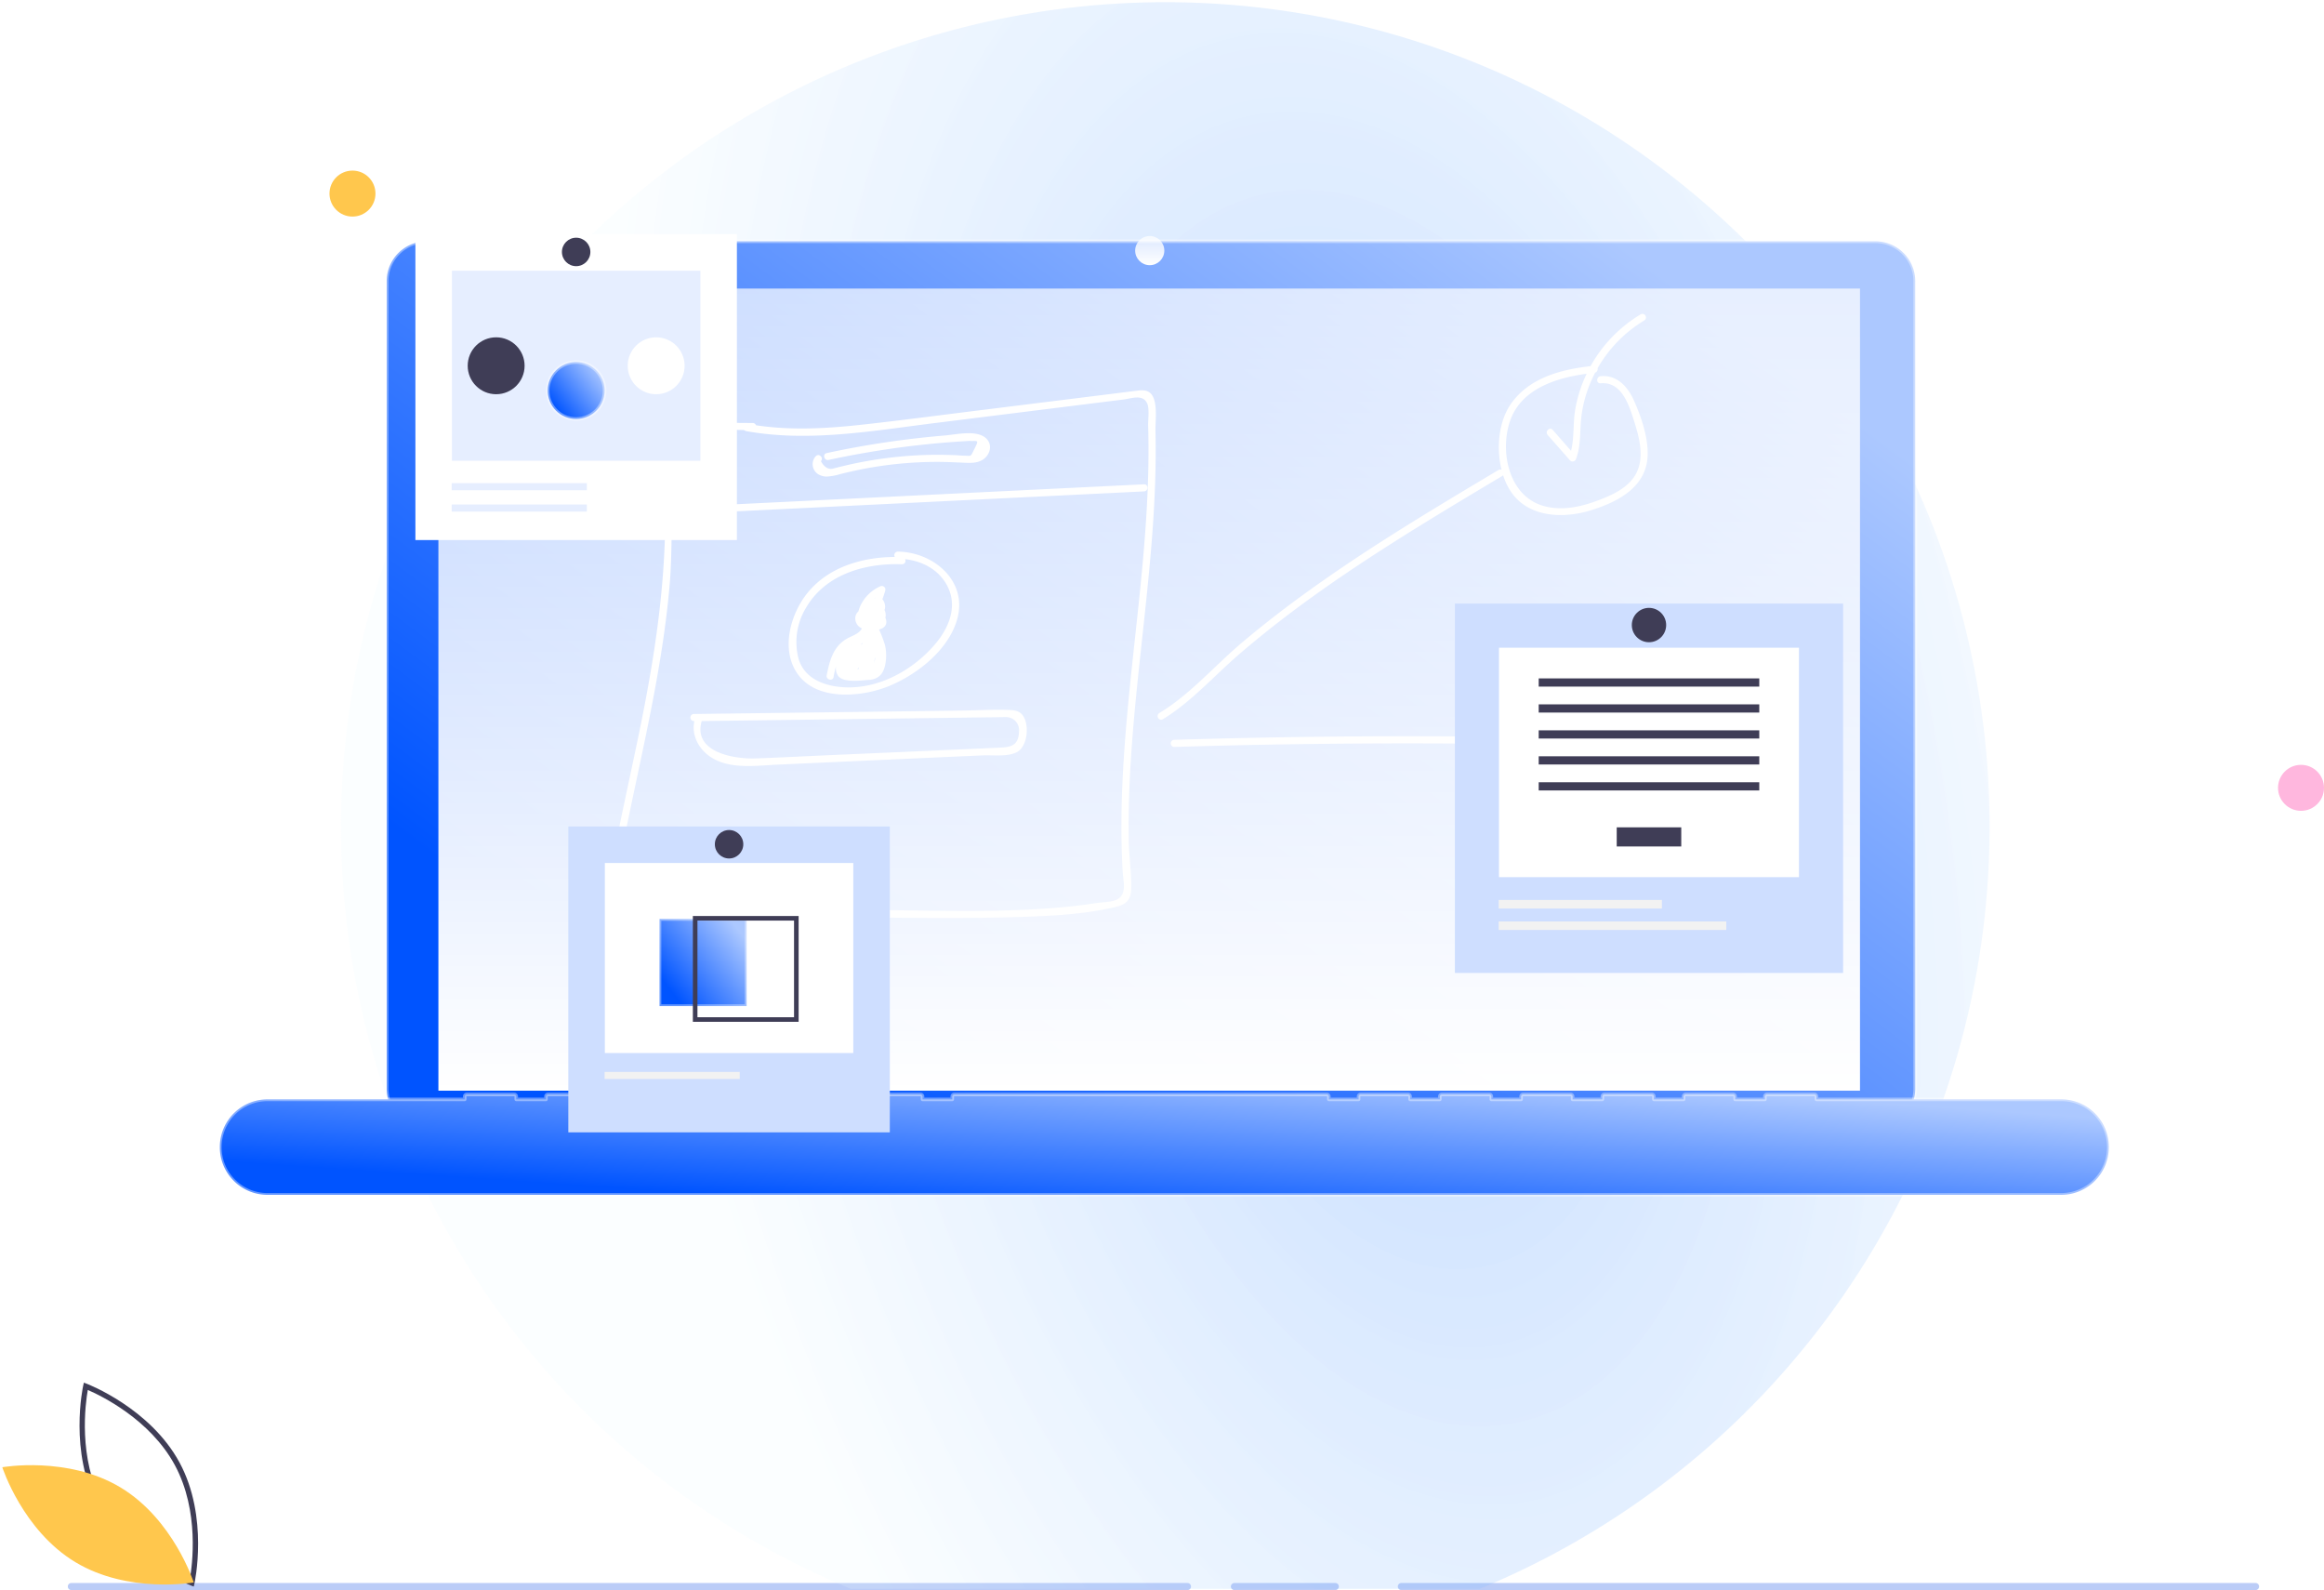
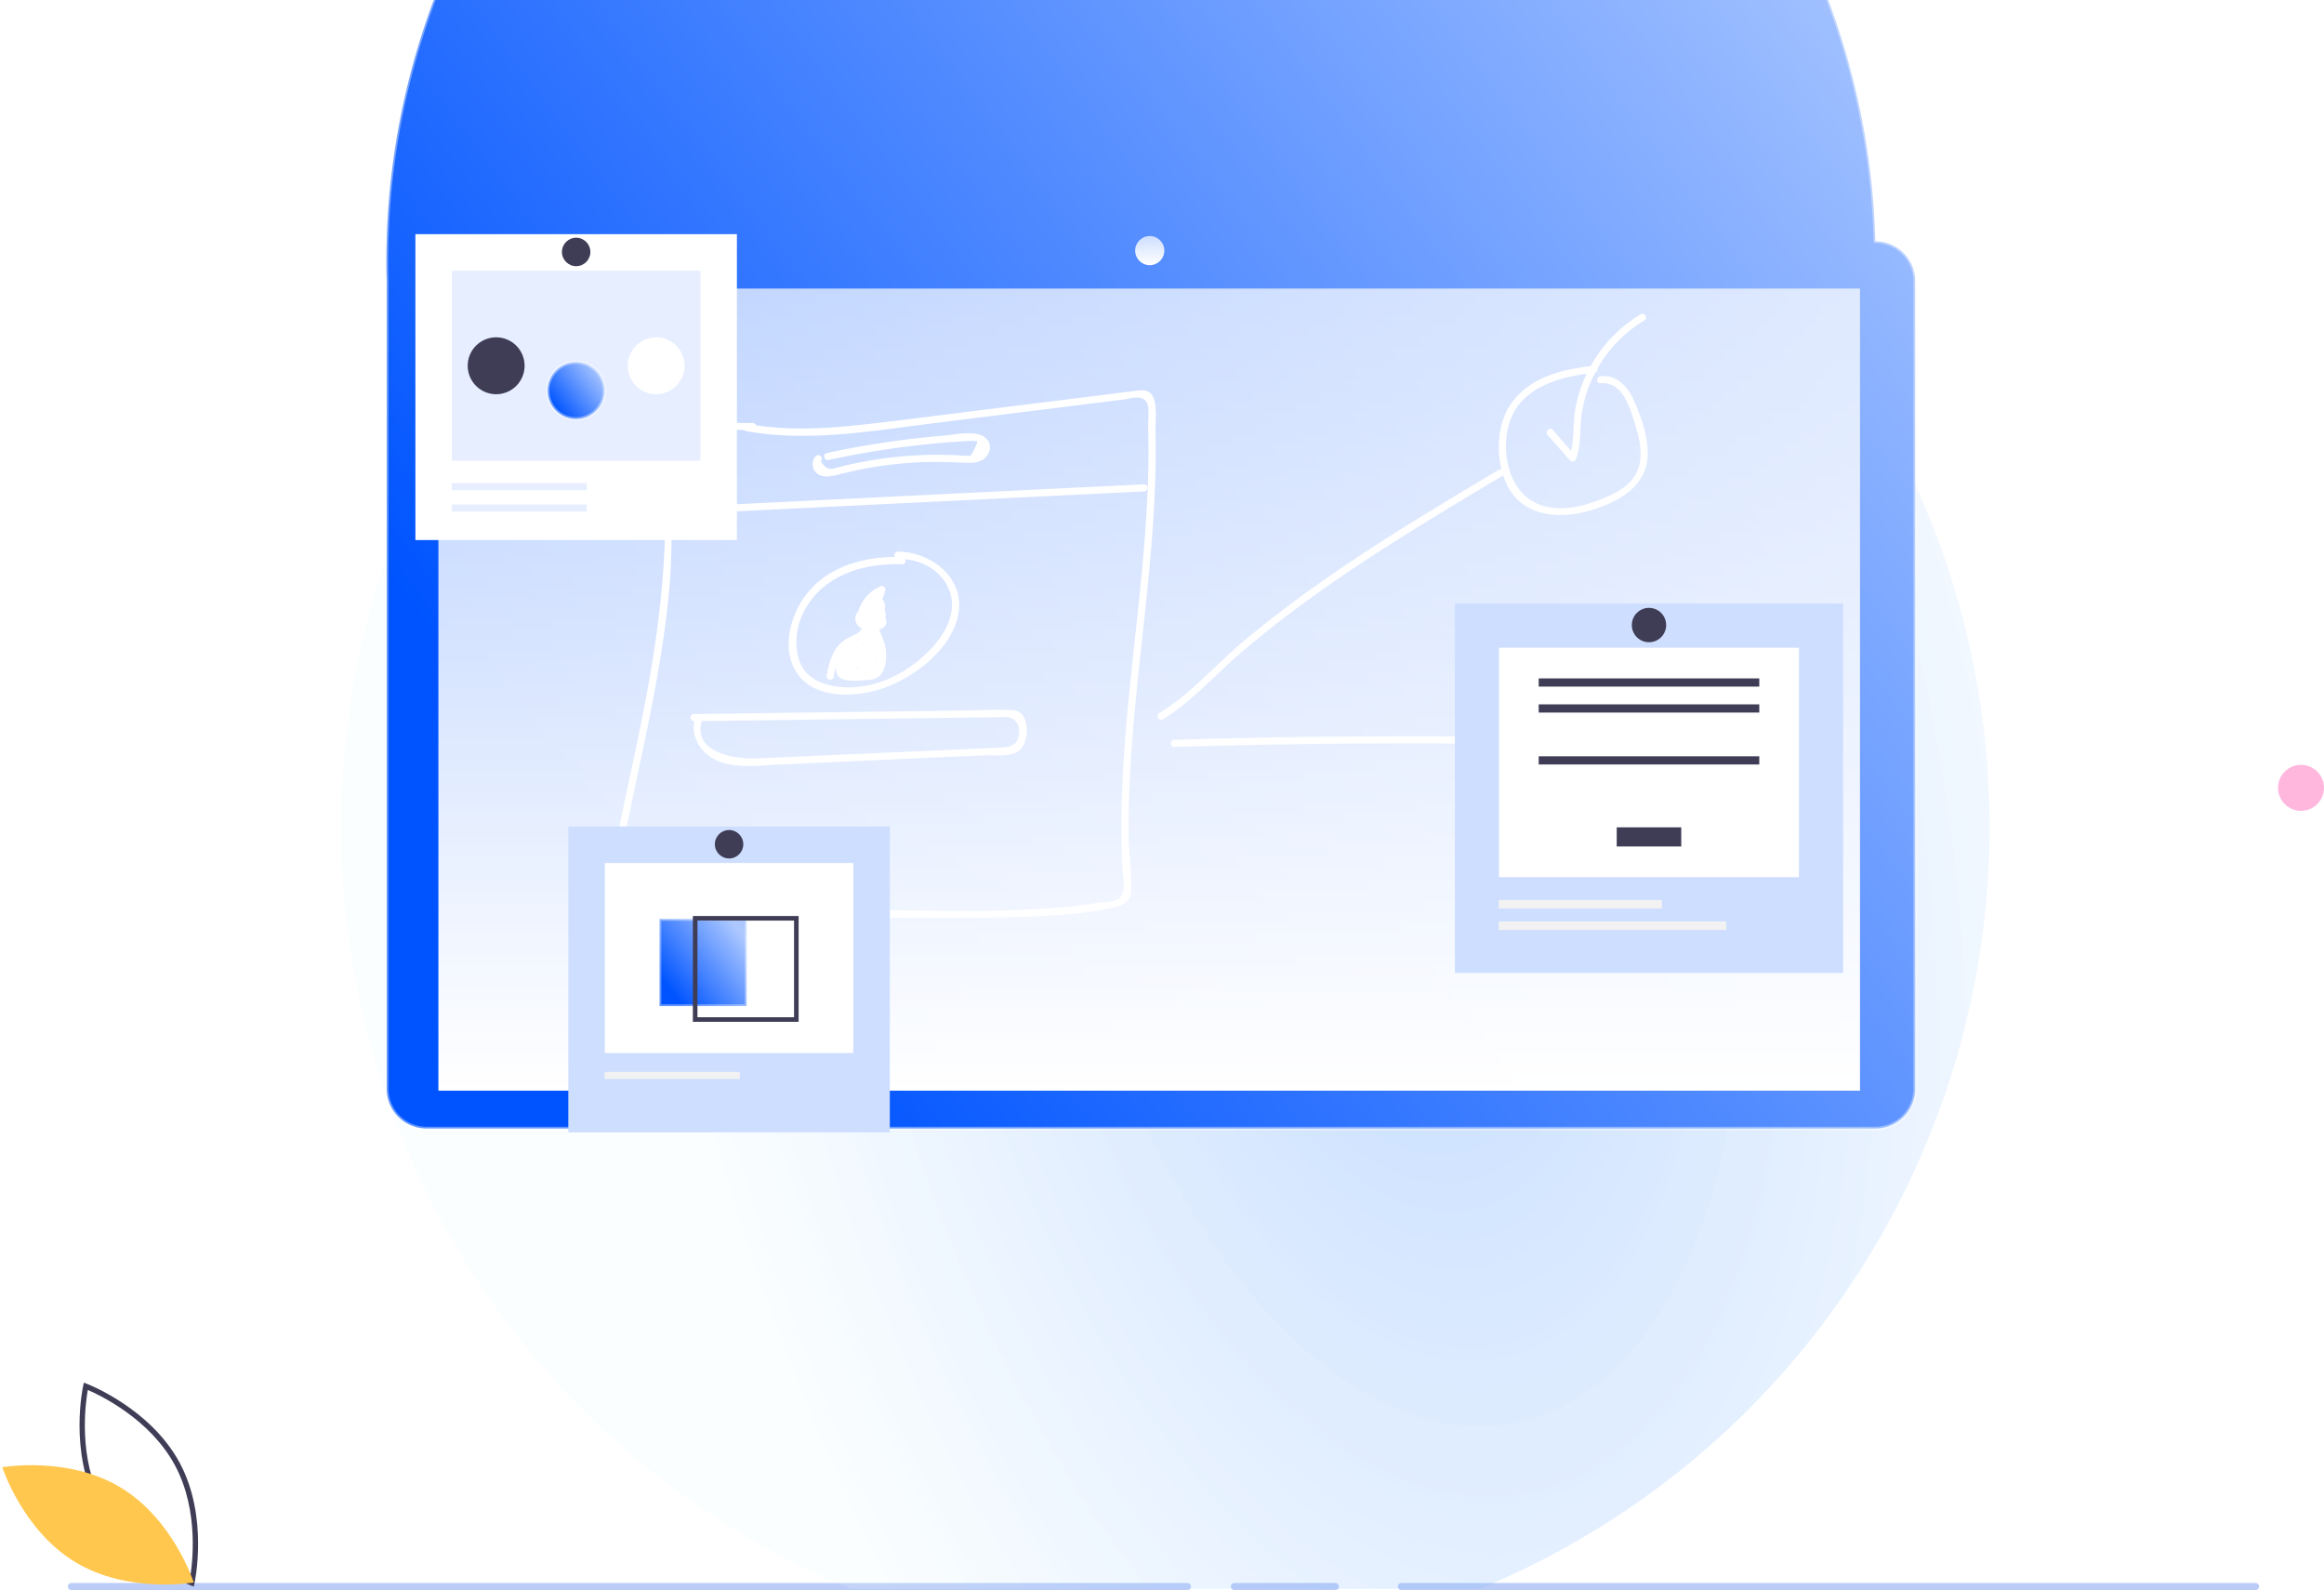
<svg xmlns="http://www.w3.org/2000/svg" width="657.173" height="449.525" viewBox="0 0 657.173 449.525">
  <defs>
    <radialGradient id="radial-gradient" cx="0.64" cy="0.741" r="0.902" gradientTransform="matrix(-0.184, -0.983, 0.506, -0.095, 0.381, 1.208)" gradientUnits="objectBoundingBox">
      <stop offset="0" stop-color="#06f" stop-opacity="0.71" />
      <stop offset="1" stop-color="#ecfbff" stop-opacity="0.51" />
    </radialGradient>
    <linearGradient id="linear-gradient" x1="0.105" y1="0.793" x2="0.927" y2="0.153" gradientUnits="objectBoundingBox">
      <stop offset="0" stop-color="#0054ff" />
      <stop offset="1" stop-color="#acc8ff" />
    </linearGradient>
    <filter id="路径_5978" x="98.352" y="57.228" width="454.229" height="272.817" filterUnits="userSpaceOnUse">
      <feOffset dy="7" input="SourceAlpha" />
      <feGaussianBlur stdDeviation="3.5" result="blur" />
      <feFlood flood-color="#0054ff" flood-opacity="0.329" />
      <feComposite operator="in" in2="blur" />
      <feComposite in="SourceGraphic" />
    </filter>
    <linearGradient id="linear-gradient-2" x1="0.5" x2="0.5" y2="1" gradientUnits="objectBoundingBox">
      <stop offset="0" stop-color="#fff" stop-opacity="0.71" />
      <stop offset="1" stop-color="#fff" />
    </linearGradient>
    <filter id="路径_5980" x="51.172" y="298.412" width="556.146" height="50.371" filterUnits="userSpaceOnUse">
      <feOffset dy="7" input="SourceAlpha" />
      <feGaussianBlur stdDeviation="3.5" result="blur-2" />
      <feFlood flood-color="#0054ff" flood-opacity="0.329" />
      <feComposite operator="in" in2="blur-2" />
      <feComposite in="SourceGraphic" />
    </filter>
    <filter id="矩形_740" x="175.498" y="248.808" width="46.628" height="46.628" filterUnits="userSpaceOnUse">
      <feOffset dy="7" input="SourceAlpha" />
      <feGaussianBlur stdDeviation="3.5" result="blur-3" />
      <feFlood flood-color="#0054ff" flood-opacity="0.329" />
      <feComposite operator="in" in2="blur-3" />
      <feComposite in="SourceGraphic" />
    </filter>
    <filter id="椭圆_3712" x="143.878" y="91.361" width="38.089" height="38.089" filterUnits="userSpaceOnUse">
      <feOffset dy="7" input="SourceAlpha" />
      <feGaussianBlur stdDeviation="3.5" result="blur-4" />
      <feFlood flood-color="#0054ff" flood-opacity="0.329" />
      <feComposite operator="in" in2="blur-4" />
      <feComposite in="SourceGraphic" />
    </filter>
  </defs>
  <g id="组_1841" data-name="组 1841" transform="translate(-277.348 -2886)">
    <g id="组_1831" data-name="组 1831">
      <g id="组_1828" data-name="组 1828" transform="translate(5.241 2599.788)">
        <path id="路径_3482" data-name="路径 3482" d="M9983.733,1850.521h315.611" transform="translate(-9691.454 -1115.784)" fill="none" stroke="#bbccf7" stroke-linecap="round" stroke-width="2" />
        <path id="路径_3483" data-name="路径 3483" d="M9983.733,1850.521h28.533" transform="translate(-9362.567 -1115.784)" fill="none" stroke="#bbccf7" stroke-linecap="round" stroke-width="2" />
        <path id="路径_3484" data-name="路径 3484" d="M9983.733,1850.521h241.554" transform="translate(-9315.359 -1115.784)" fill="none" stroke="#bbccf7" stroke-linecap="round" stroke-width="2" />
      </g>
      <g id="组_1826" data-name="组 1826" transform="translate(-559.479 2075.71)">
        <path id="路径_5976" data-name="路径 5976" d="M195.679,614.5l-.812-.3c-.178-.067-17.936-6.871-26.254-22.3s-4.245-34-4.2-34.187l.192-.846.812.3c.178.067,17.935,6.871,26.254,22.3s4.245,34,4.2,34.187Zm-25.734-23.32c7.033,13.043,21.065,19.729,24.621,21.256.676-3.811,2.8-19.22-4.231-32.251s-21.064-19.726-24.621-21.256c-.676,3.813-2.8,19.221,4.231,32.251Z" transform="translate(695.939 644.318)" fill="#3f3d56" />
        <path id="路径_5977" data-name="路径 5977" d="M162.727,599.563c14.949,8.994,20.707,26.858,20.707,26.858S164.954,629.7,150,620.71,129.3,593.851,129.3,593.851,147.778,590.57,162.727,599.563Z" transform="translate(708.181 631.24)" fill="#ffc74d" stroke="rgba(0,0,0,0)" stroke-width="1" />
      </g>
    </g>
    <g id="组_1830" data-name="组 1830">
      <path id="减去_8" data-name="减去 8" d="M322.26,449.171H144.445a233.084,233.084,0,1,1,177.815,0Z" transform="translate(373.521 2886)" opacity="0.35" fill="url(#radial-gradient)" />
      <circle id="椭圆_2409" data-name="椭圆 2409" cx="6.5" cy="6.5" r="6.5" transform="translate(921.521 3102.228)" fill="#ffb7de" />
-       <circle id="椭圆_2410" data-name="椭圆 2410" cx="6.5" cy="6.5" r="6.5" transform="translate(370.521 2934.228)" fill="#ffc74d" />
      <g id="组_1827" data-name="组 1827" transform="translate(-541.681 1950.577)">
        <g transform="matrix(1, 0, 0, 1, 819.03, 935.42)" filter="url(#路径_5978)">
-           <path id="路径_5978-2" data-name="路径 5978" d="M692.12,235.725H282.444A11.276,11.276,0,0,0,271.167,247V475.266a11.276,11.276,0,0,0,11.276,11.276H692.12A11.276,11.276,0,0,0,703.4,475.266V247a11.276,11.276,0,0,0-11.277-11.276Z" transform="translate(-161.82 -174.5)" stroke="rgba(255,255,255,0.39)" stroke-linecap="round" stroke-linejoin="round" stroke-width="1" fill="url(#linear-gradient)" />
+           <path id="路径_5978-2" data-name="路径 5978" d="M692.12,235.725A11.276,11.276,0,0,0,271.167,247V475.266a11.276,11.276,0,0,0,11.276,11.276H692.12A11.276,11.276,0,0,0,703.4,475.266V247a11.276,11.276,0,0,0-11.277-11.276Z" transform="translate(-161.82 -174.5)" stroke="rgba(255,255,255,0.39)" stroke-linecap="round" stroke-linejoin="round" stroke-width="1" fill="url(#linear-gradient)" />
        </g>
        <rect id="矩形_731" data-name="矩形 731" width="401.993" height="226.766" transform="translate(943 1017)" fill="url(#linear-gradient-2)" />
        <circle id="椭圆_3703" data-name="椭圆 3703" cx="4.123" cy="4.123" r="4.123" transform="translate(1140.028 1002.148)" fill="url(#linear-gradient-2)" />
        <g transform="matrix(1, 0, 0, 1, 819.03, 935.42)" filter="url(#路径_5980)">
-           <path id="路径_5980-2" data-name="路径 5980" d="M735.051,614.333H665.819v-.827a.56.56,0,0,0-.56-.56H651.808a.56.56,0,0,0-.56.56v.827H642.84v-.827a.56.56,0,0,0-.56-.56H628.829a.56.56,0,0,0-.56.56v.827h-8.407v-.827a.56.56,0,0,0-.56-.56H605.85a.56.56,0,0,0-.56.56v.827h-8.407v-.827a.56.56,0,0,0-.56-.56H582.871a.56.56,0,0,0-.56.56v.827H573.9v-.827a.561.561,0,0,0-.561-.56H559.893a.56.56,0,0,0-.56.56v.827h-8.407v-.827a.561.561,0,0,0-.561-.56H536.914a.56.56,0,0,0-.56.561v.827h-8.407v-.827a.56.56,0,0,0-.56-.56H422.02a.56.56,0,0,0-.56.56v.827h-8.407v-.827a.56.56,0,0,0-.561-.56H399.041a.56.56,0,0,0-.56.56v.827h-8.407v-.827a.56.56,0,0,0-.56-.56H376.063a.56.56,0,0,0-.56.56v.827H367.1v-.827a.56.56,0,0,0-.56-.56H353.084a.56.56,0,0,0-.56.56v.827h-8.407v-.827a.56.56,0,0,0-.56-.56H330.105a.56.56,0,0,0-.56.56v.827h-8.407v-.827a.56.56,0,0,0-.56-.56H307.127a.56.56,0,0,0-.56.56v.827h-8.407v-.827a.56.56,0,0,0-.56-.56H284.148a.56.56,0,0,0-.56.56v.827H227.806a13.451,13.451,0,0,0-13.451,13.451v.082a13.451,13.451,0,0,0,13.451,13.451H735.051A13.451,13.451,0,0,0,748.5,627.866v-.082A13.451,13.451,0,0,0,735.051,614.333Z" transform="translate(-152.18 -310.53)" stroke="rgba(255,255,255,0.39)" stroke-linecap="round" stroke-linejoin="round" stroke-width="1" fill="url(#linear-gradient)" />
-         </g>
+           </g>
        <path id="联合_165" data-name="联合 165" d="M4654.495,8694.45l-30.687-.174-16.015-.092c-.6,0-1.4.067-2.277.139-2.478.2-5.6.4-6.836-1.082-1.674-2.014.227-6.854.6-9.049.8-4.61,1.684-9.205,2.6-13.788,1.954-9.6,4.074-19.152,6.041-28.74,3.906-19.049,6.906-38.113,7.2-57.591.12-8.137-.276-18.079,3.584-25.535,1.509-2.9,3.711-3.653,6.878-3.712,4.766-.094,9.539.032,14.3.032a1.006,1.006,0,0,1,.939.646c10.678,1.6,21.47.825,32.163-.416,10.886-1.232,21.747-2.679,32.614-4.016l34-4.229c2.617-.309,5.23-.676,7.848-.977,1.368-.161,3.059-.555,4.361.165,2.9,1.6,1.9,8.265,1.96,10.909.939,38.888-8.223,77.221-7.551,116.1.1,4.545.833,9.207.672,13.731-.108,2.915-1.43,4.174-4.176,4.843-9.215,2.254-19.215,2.644-28.679,2.926-6.592.192-13.189.26-19.792.26C4680.993,8694.8,4667.727,8694.527,4654.495,8694.45Zm-34.721-2.181,54.7.282c18.117.108,36.4.854,54.447-.943,2.739-.276,5.425-.61,8.108-1.031,1.7-.27,4.618-.221,6.1-1.131,2.6-1.585,1.532-5.113,1.391-7.487-.128-2.121-.215-4.25-.277-6.378-.26-8.912.036-17.852.626-26.764,1.153-17.511,3.464-34.86,5.095-52.3.838-8.915,1.495-17.846,1.738-26.8.128-4.685.141-9.368,0-14.052-.053-1.7.429-4.9-.29-6.384-1.273-2.642-4.43-1.351-6.6-1.076l-53.607,6.69c-17.638,2.21-35.707,5.466-53.421,2.21l.022-.082a.972.972,0,0,1-.418-.177c-4.249-.07-8.56-.258-12.765.022-5.94.395-6.49,10.325-6.952,14.776-.244,2.35-.4,4.706-.5,7.066l133.361-6.519c1.3-.067,1.3,1.939,0,2.006L4617.1,8580.72c-.216,6.6-.139,13.217-.694,19.795-1.639,19.134-5.712,37.965-9.693,56.7-1.853,8.737-3.692,17.482-5.248,26.283q-.365,1.876-.673,3.767c-.148.763-.985,3.613-.672,4.221.746,1.433,5.1.711,6.312.711Zm252.216-24.852a81.684,81.684,0,0,1,1.177-10.753,14,14,0,0,1-5.594-4.983c-4.357-6.719-4.456-18.134.181-24.68,5.37-7.606,14.767-9.82,23.491-10.7h.033a.846.846,0,0,1,.962.935,1.061,1.061,0,0,1,.911,1.735l-.269.315a1.217,1.217,0,0,1,.2-.035c4.644-.434,7.712,3,9.443,6.926,2.007,4.552,3.827,9.775,3.866,14.793.075,9.355-8.053,13.686-15.907,16.153-4.861,1.529-10.588,2.007-15.418.336a79.388,79.388,0,0,0-1.059,9.962,1,1,0,0,1-1.047.969A.9.9,0,0,1,4871.99,8667.418Zm4.967-11.487c4.9,1.4,10.066.361,14.766-1.338,4.341-1.58,9.424-3.781,11.53-8.1a10.8,10.8,0,0,0,.924-2.861,208.8,208.8,0,0,0-20.4-11.136,79.559,79.559,0,0,0-8.334,22.908A13.2,13.2,0,0,0,4876.957,8655.931Zm-9.6-23.7c-2.443,7.6-.708,17.927,6.237,22.231a81.833,81.833,0,0,1,8.375-22.811q-5.686-2.637-11.529-4.93A15.676,15.676,0,0,0,4867.352,8632.229Zm37.031,9.175a28.982,28.982,0,0,0-1.6-8.707c-1.476-4.65-3.477-12.017-9.7-11.441a.87.87,0,0,1-.957-1.063,79.622,79.622,0,0,0-7.358,10.556A210.607,210.607,0,0,1,4904.382,8641.4Zm-21.432-11.507a81.915,81.915,0,0,1,8.118-11.57c-6.554.68-14.115,2.373-19.106,6.84Q4877.525,8627.377,4882.951,8629.9Zm-254.532,19.662c-3.622-2.172-5.944-6.27-5.042-10.411h-.093l-.026-.02a1,1,0,0,1,0-2.007l53.1-.672,23.237-.308c4.18-.054,8.429-.326,12.6-.165,1.592.06,3.013.178,4.028,1.517,1.974,2.63,1.421,8.873-1.7,10.444-1.941.979-4.605.933-7.03.888-.908-.016-1.782-.034-2.571,0l-11.315.5-46.606,2.11c-2.634.116-5.492.395-8.328.395C4635.05,8651.837,4631.463,8651.384,4628.419,8649.56Zm12.162.128c6.8-.234,13.606-.6,20.4-.9l37.963-1.665,9.324-.422c3.866-.168,6.819,0,6.919-4.686a3.693,3.693,0,0,0-3.61-4.016c-1.552.007-3.1.063-4.653.063l-8.624.112-72.841.95C4622.9,8647.9,4634.479,8649.874,4640.581,8649.688Zm118.533-5.26q51.945-1.592,103.888-.67a1,1,0,0,1,0,2.007q-51.959-.908-103.888.67h-.038A1,1,0,0,1,4759.114,8644.428Zm-4.282-7.549c8.771-5.292,15.706-13.455,23.491-20.014,7.156-6.02,14.621-11.7,22.264-17.046,16.2-11.4,33.224-21.553,50.225-31.7a1.009,1.009,0,0,1,.814-.061c-1.567-6.3-.732-13.822,2.7-18.67,5.161-7.312,14.044-9.642,22.474-10.6a39.355,39.355,0,0,1,14.154-14.637,1,1,0,0,1,1.013,1.734,37.481,37.481,0,0,0-13.174,13.478,1.107,1.107,0,0,1-.694,1.271q-.618,1.184-1.152,2.415a35.7,35.7,0,0,0-2.854,11.086c-.316,3.7-.06,7.347-1.4,10.866a1.015,1.015,0,0,1-1.678.45l-6.358-7.229h.02c-.851-.963.563-2.389,1.424-1.418l5.186,5.918c.918-3.674.543-7.574,1.123-11.319a38.4,38.4,0,0,1,3.283-10.465c-8.83,1.176-18.79,4.4-21.767,13.672-2.8,8.711-.113,20.99,9.6,23.7,4.907,1.4,10.069.361,14.766-1.341,4.344-1.577,9.425-3.778,11.533-8.1s.866-9.455-.478-13.8c-1.476-4.65-3.477-12.017-9.7-11.441-1.3.121-1.282-1.886,0-2.008,4.644-.435,7.71,3,9.443,6.926,2.007,4.549,3.826,9.776,3.866,14.794.073,9.354-8.055,13.685-15.907,16.152s-17.962,2.194-22.91-5.438a18.9,18.9,0,0,1-2.073-4.438.963.963,0,0,1-.25.223c-17,10.15-34.016,20.327-50.218,31.7-8.343,5.862-16.444,12.051-24.164,18.694-7.113,6.13-13.517,13.457-21.572,18.368h-.027a.964.964,0,0,1-.509.153A1.029,1.029,0,0,1,4754.832,8636.879Zm-101.942-10.658c-5.3-6.864-2.449-17.324,2.557-23.419,5.962-7.267,15.479-10.032,24.607-10.072a1,1,0,0,1,.852-1.51c10.1.121,19.8,8.271,16.813,19.049-2.4,8.631-11.121,15.531-19.095,18.876a33.562,33.562,0,0,1-12.413,2.5C4661.023,8631.644,4655.965,8630.193,4652.89,8626.221Zm2.155-19.275a18.628,18.628,0,0,0-2.2,14.572c1.78,6.036,8.121,8,13.86,8.08,9.559.155,18.942-5.258,24.941-12.437,3.747-4.512,6.169-10.426,3.356-16.06-2.364-4.711-7.032-7.182-12.047-7.749a.972.972,0,0,1-.865,1.452q-.851-.034-1.707-.034C4670.574,8594.771,4660.258,8598.091,4655.045,8606.945Zm9.014,19.436a3.679,3.679,0,0,1-.609-2.787,22.708,22.708,0,0,0-.706,3.109c-.261,1.266-2.2.729-1.947-.535.557-2.71,1.189-5.587,2.88-7.851a9.4,9.4,0,0,1,2.907-2.536c1.235-.7,3.513-1.384,4.155-2.856a3.094,3.094,0,0,1-1.854-2.617,2.6,2.6,0,0,1,.885-2.194,9.38,9.38,0,0,1,1.23-2.816,11.236,11.236,0,0,1,4.886-4.242,1.019,1.019,0,0,1,1.483,1.13,23.414,23.414,0,0,1-.829,2.493,3.267,3.267,0,0,1,.736,2.646.962.962,0,0,1-.137.38,3.252,3.252,0,0,1,.258,2.217,3.186,3.186,0,0,1,.147.393c.485,1.728-.583,2.554-1.93,2.934a35.16,35.16,0,0,1,1.662,4.368,13.234,13.234,0,0,1,.248,4.471c-.363,3.117-1.565,5.213-4.881,5.4-.964.057-2.523.252-4.078.252C4666.732,8627.738,4664.9,8627.468,4664.059,8626.381Zm5.411-1.872a.979.979,0,0,0,.43-.245,1.329,1.329,0,0,1,.013-.158.826.826,0,0,1-.107-.044C4669.7,8624.213,4669.584,8624.362,4669.47,8624.509Zm4.743-1.864a6.277,6.277,0,0,0,.314-1.565q-.065.174-.135.346A11.228,11.228,0,0,1,4674.212,8622.645Zm-6.653-4.905.1-.138-.146.089C4667.526,8617.706,4667.543,8617.724,4667.559,8617.739Zm3.138-.188c.027-.062.054-.126.08-.188a.973.973,0,0,1,.108-.147l.007-.229-.321.424A.982.982,0,0,1,4670.7,8617.551Zm1.4-3.063.032,0c0-.014,0-.027,0-.04Zm2.159-10.021c.075-.036.151-.072.229-.1.017-.043.035-.085.053-.128C4674.438,8604.31,4674.344,8604.387,4674.251,8604.466Zm-15.327-34.86a3.339,3.339,0,0,1-1.187-5.4l-.007.026c.9-.937,2.321.488,1.421,1.418q1.552,2.771,3.753,2.009c.4-.1.8-.194,1.194-.3.827-.206,1.658-.407,2.485-.6q2.809-.646,5.643-1.15,4.543-.8,9.143-1.245,5.415-.523,10.86-.522,2.557.006,5.113.114c.834.04,1.665.134,2.5.134,1.965.074,1.6.333,2.739-1.935,1.112-2.237,1.063-2.232-.382-2.225-.21,0-.451,0-.718,0-.686-.02-1.4.053-2.067.094-1.72.1-3.437.229-5.155.367q-5.471.461-10.922,1.133-11.087,1.425-22.008,3.772c-1.269.273-1.8-1.666-.537-1.936a260.651,260.651,0,0,1,33.467-4.979c3.1-.253,8.886-1.671,11.569.77,1.908,1.729,1.276,4.5-.669,5.918-1.7,1.244-3.873,1.084-5.887,1-2.779-.119-5.537-.247-8.316-.213a111.062,111.062,0,0,0-18.183,1.685c-2.76.49-5.443,1.084-8.128,1.755a16.154,16.154,0,0,1-3.8.7A4.559,4.559,0,0,1,4658.924,8569.605Z" transform="translate(-3608.004 -7499.849)" fill="#fff" />
        <g id="组_1824" data-name="组 1824">
          <rect id="矩形_738" data-name="矩形 738" width="90.912" height="86.478" transform="translate(979.737 1169.071)" fill="#cedeff" />
          <rect id="矩形_739" data-name="矩形 739" width="70.251" height="53.721" transform="translate(990.069 1179.402)" fill="#fff" />
          <g transform="matrix(1, 0, 0, 1, 819.03, 935.42)" filter="url(#矩形_740)">
            <rect id="矩形_740-2" data-name="矩形 740" width="24.628" height="24.628" transform="translate(186.5 252.81)" stroke="rgba(255,255,255,0.39)" stroke-linecap="round" stroke-linejoin="round" stroke-width="1" fill="url(#linear-gradient)" />
          </g>
          <path id="路径_5988" data-name="路径 5988" d="M406.284,546.262v29.906H436.19V546.262Zm28.608,28.608H407.581V547.559h27.311Z" transform="translate(608.671 648.127)" fill="#3f3d56" />
          <rect id="矩形_741" data-name="矩形 741" width="38.212" height="2.011" transform="translate(989.999 1238.456)" fill="#f2f2f2" />
          <circle id="椭圆_3715" data-name="椭圆 3715" cx="4.022" cy="4.022" r="4.022" transform="translate(1021.172 1170.077)" fill="#3f3d56" />
        </g>
        <g id="组_1823" data-name="组 1823" transform="translate(14 -37.122)">
          <rect id="矩形_742" data-name="矩形 742" width="109.779" height="104.425" transform="translate(1216.436 1143.182)" fill="#cedeff" />
          <rect id="矩形_743" data-name="矩形 743" width="84.83" height="64.87" transform="translate(1228.91 1155.656)" fill="#fff" />
          <rect id="矩形_744" data-name="矩形 744" width="18.249" height="5.408" transform="translate(1262.2 1206.44)" fill="#3f3d56" />
          <rect id="矩形_745" data-name="矩形 745" width="62.374" height="2.318" transform="translate(1240.138 1164.335)" fill="#3f3d56" />
          <rect id="矩形_746" data-name="矩形 746" width="62.374" height="2.318" transform="translate(1240.138 1171.674)" fill="#3f3d56" />
-           <rect id="矩形_747" data-name="矩形 747" width="62.374" height="2.318" transform="translate(1240.138 1179.014)" fill="#3f3d56" />
          <rect id="矩形_748" data-name="矩形 748" width="62.374" height="2.318" transform="translate(1240.138 1186.353)" fill="#3f3d56" />
-           <rect id="矩形_749" data-name="矩形 749" width="62.374" height="2.318" transform="translate(1240.138 1193.693)" fill="#3f3d56" />
          <rect id="矩形_750" data-name="矩形 750" width="46.141" height="2.428" transform="translate(1228.826 1226.965)" fill="#f2f2f2" />
          <rect id="矩形_751" data-name="矩形 751" width="64.355" height="2.428" transform="translate(1228.826 1233.036)" fill="#f2f2f2" />
          <circle id="椭圆_3716" data-name="椭圆 3716" cx="4.857" cy="4.857" r="4.857" transform="translate(1266.468 1144.396)" fill="#3f3d56" />
        </g>
        <g id="组_1825" data-name="组 1825">
          <rect id="矩形_734" data-name="矩形 734" width="90.912" height="86.478" transform="translate(936.496 1001.623)" fill="#fff" />
          <rect id="矩形_735" data-name="矩形 735" width="70.251" height="53.721" transform="translate(946.826 1011.954)" fill="#e6eeff" />
          <rect id="矩形_736" data-name="矩形 736" width="38.212" height="2.011" transform="translate(946.757 1072.012)" fill="#e6eeff" />
          <rect id="矩形_737" data-name="矩形 737" width="38.212" height="2.011" transform="translate(946.757 1078.046)" fill="#e6eeff" />
          <circle id="椭圆_3711" data-name="椭圆 3711" cx="8.045" cy="8.045" r="8.045" transform="translate(951.282 1030.784)" fill="#3f3d56" />
          <g transform="matrix(1, 0, 0, 1, 819.03, 935.42)" filter="url(#椭圆_3712)">
            <circle id="椭圆_3712-2" data-name="椭圆 3712" cx="8.045" cy="8.045" r="8.045" transform="translate(154.88 95.36)" stroke="rgba(255,255,255,0.39)" stroke-linecap="round" stroke-linejoin="round" stroke-width="1" fill="url(#linear-gradient)" />
          </g>
          <circle id="椭圆_3713" data-name="椭圆 3713" cx="8.045" cy="8.045" r="8.045" transform="translate(996.532 1030.784)" fill="#fff" />
          <circle id="椭圆_3714" data-name="椭圆 3714" cx="4.022" cy="4.022" r="4.022" transform="translate(977.929 1002.628)" fill="#3f3d56" />
        </g>
      </g>
    </g>
  </g>
</svg>